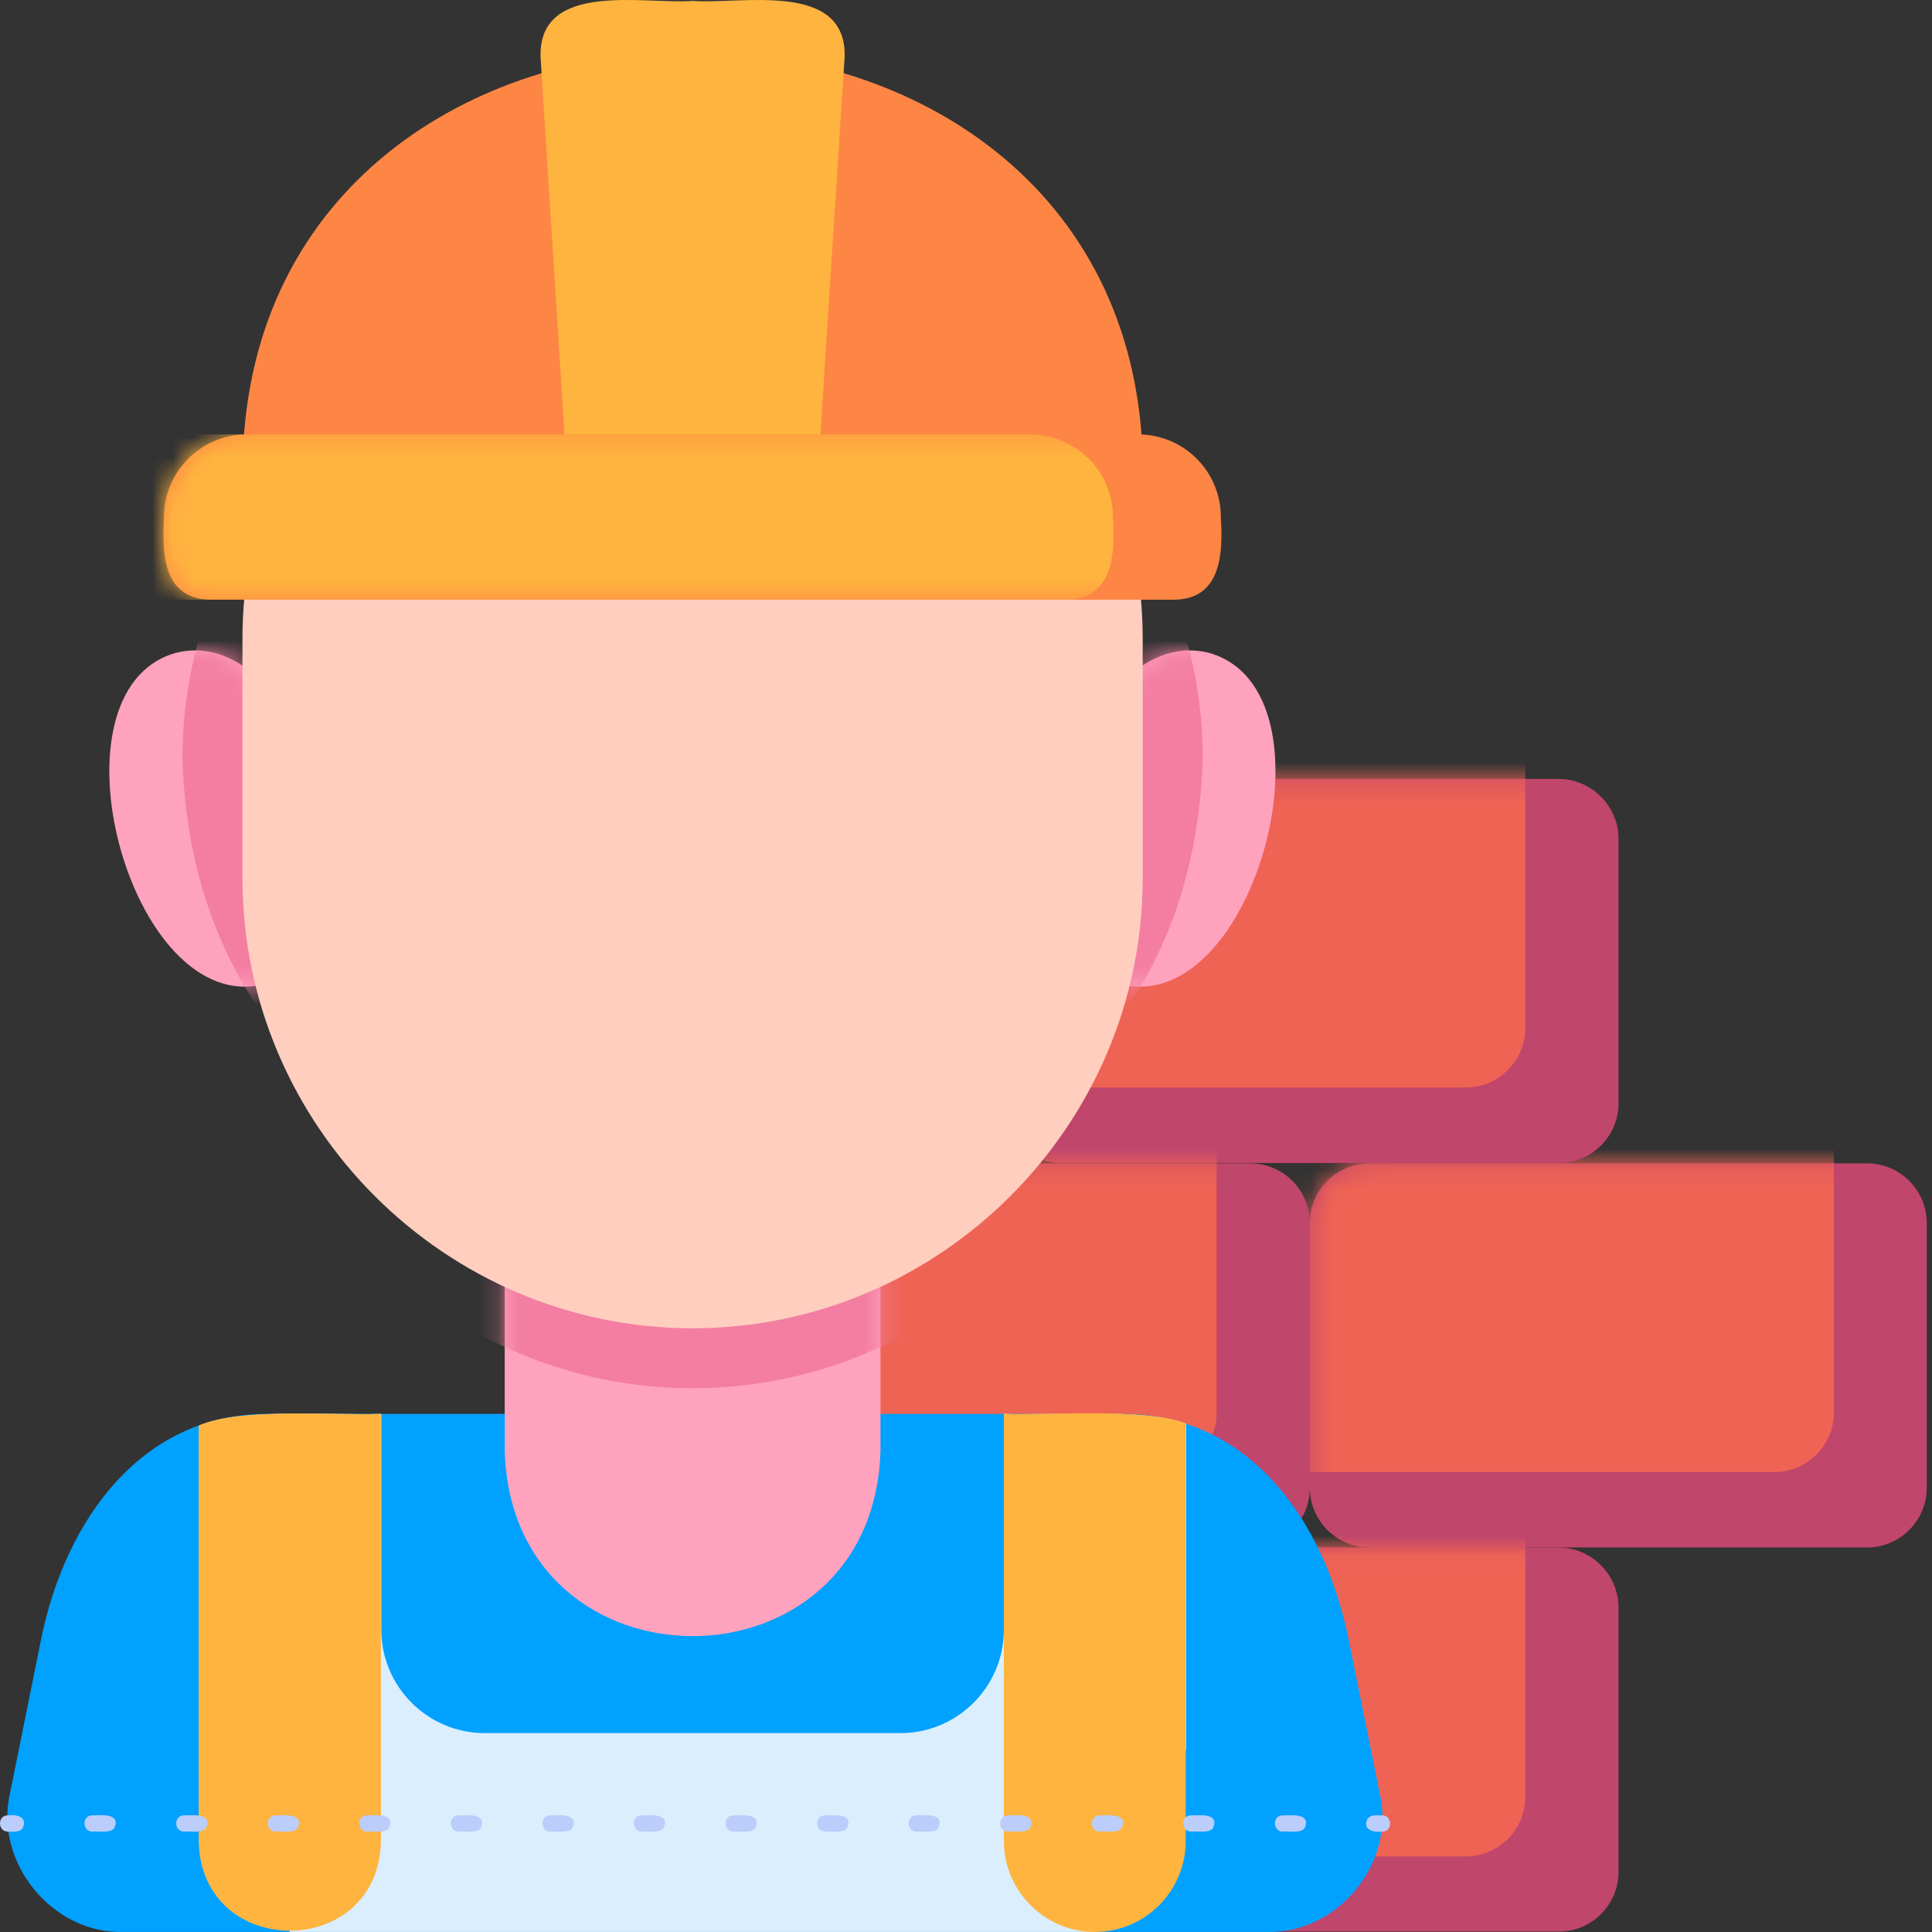
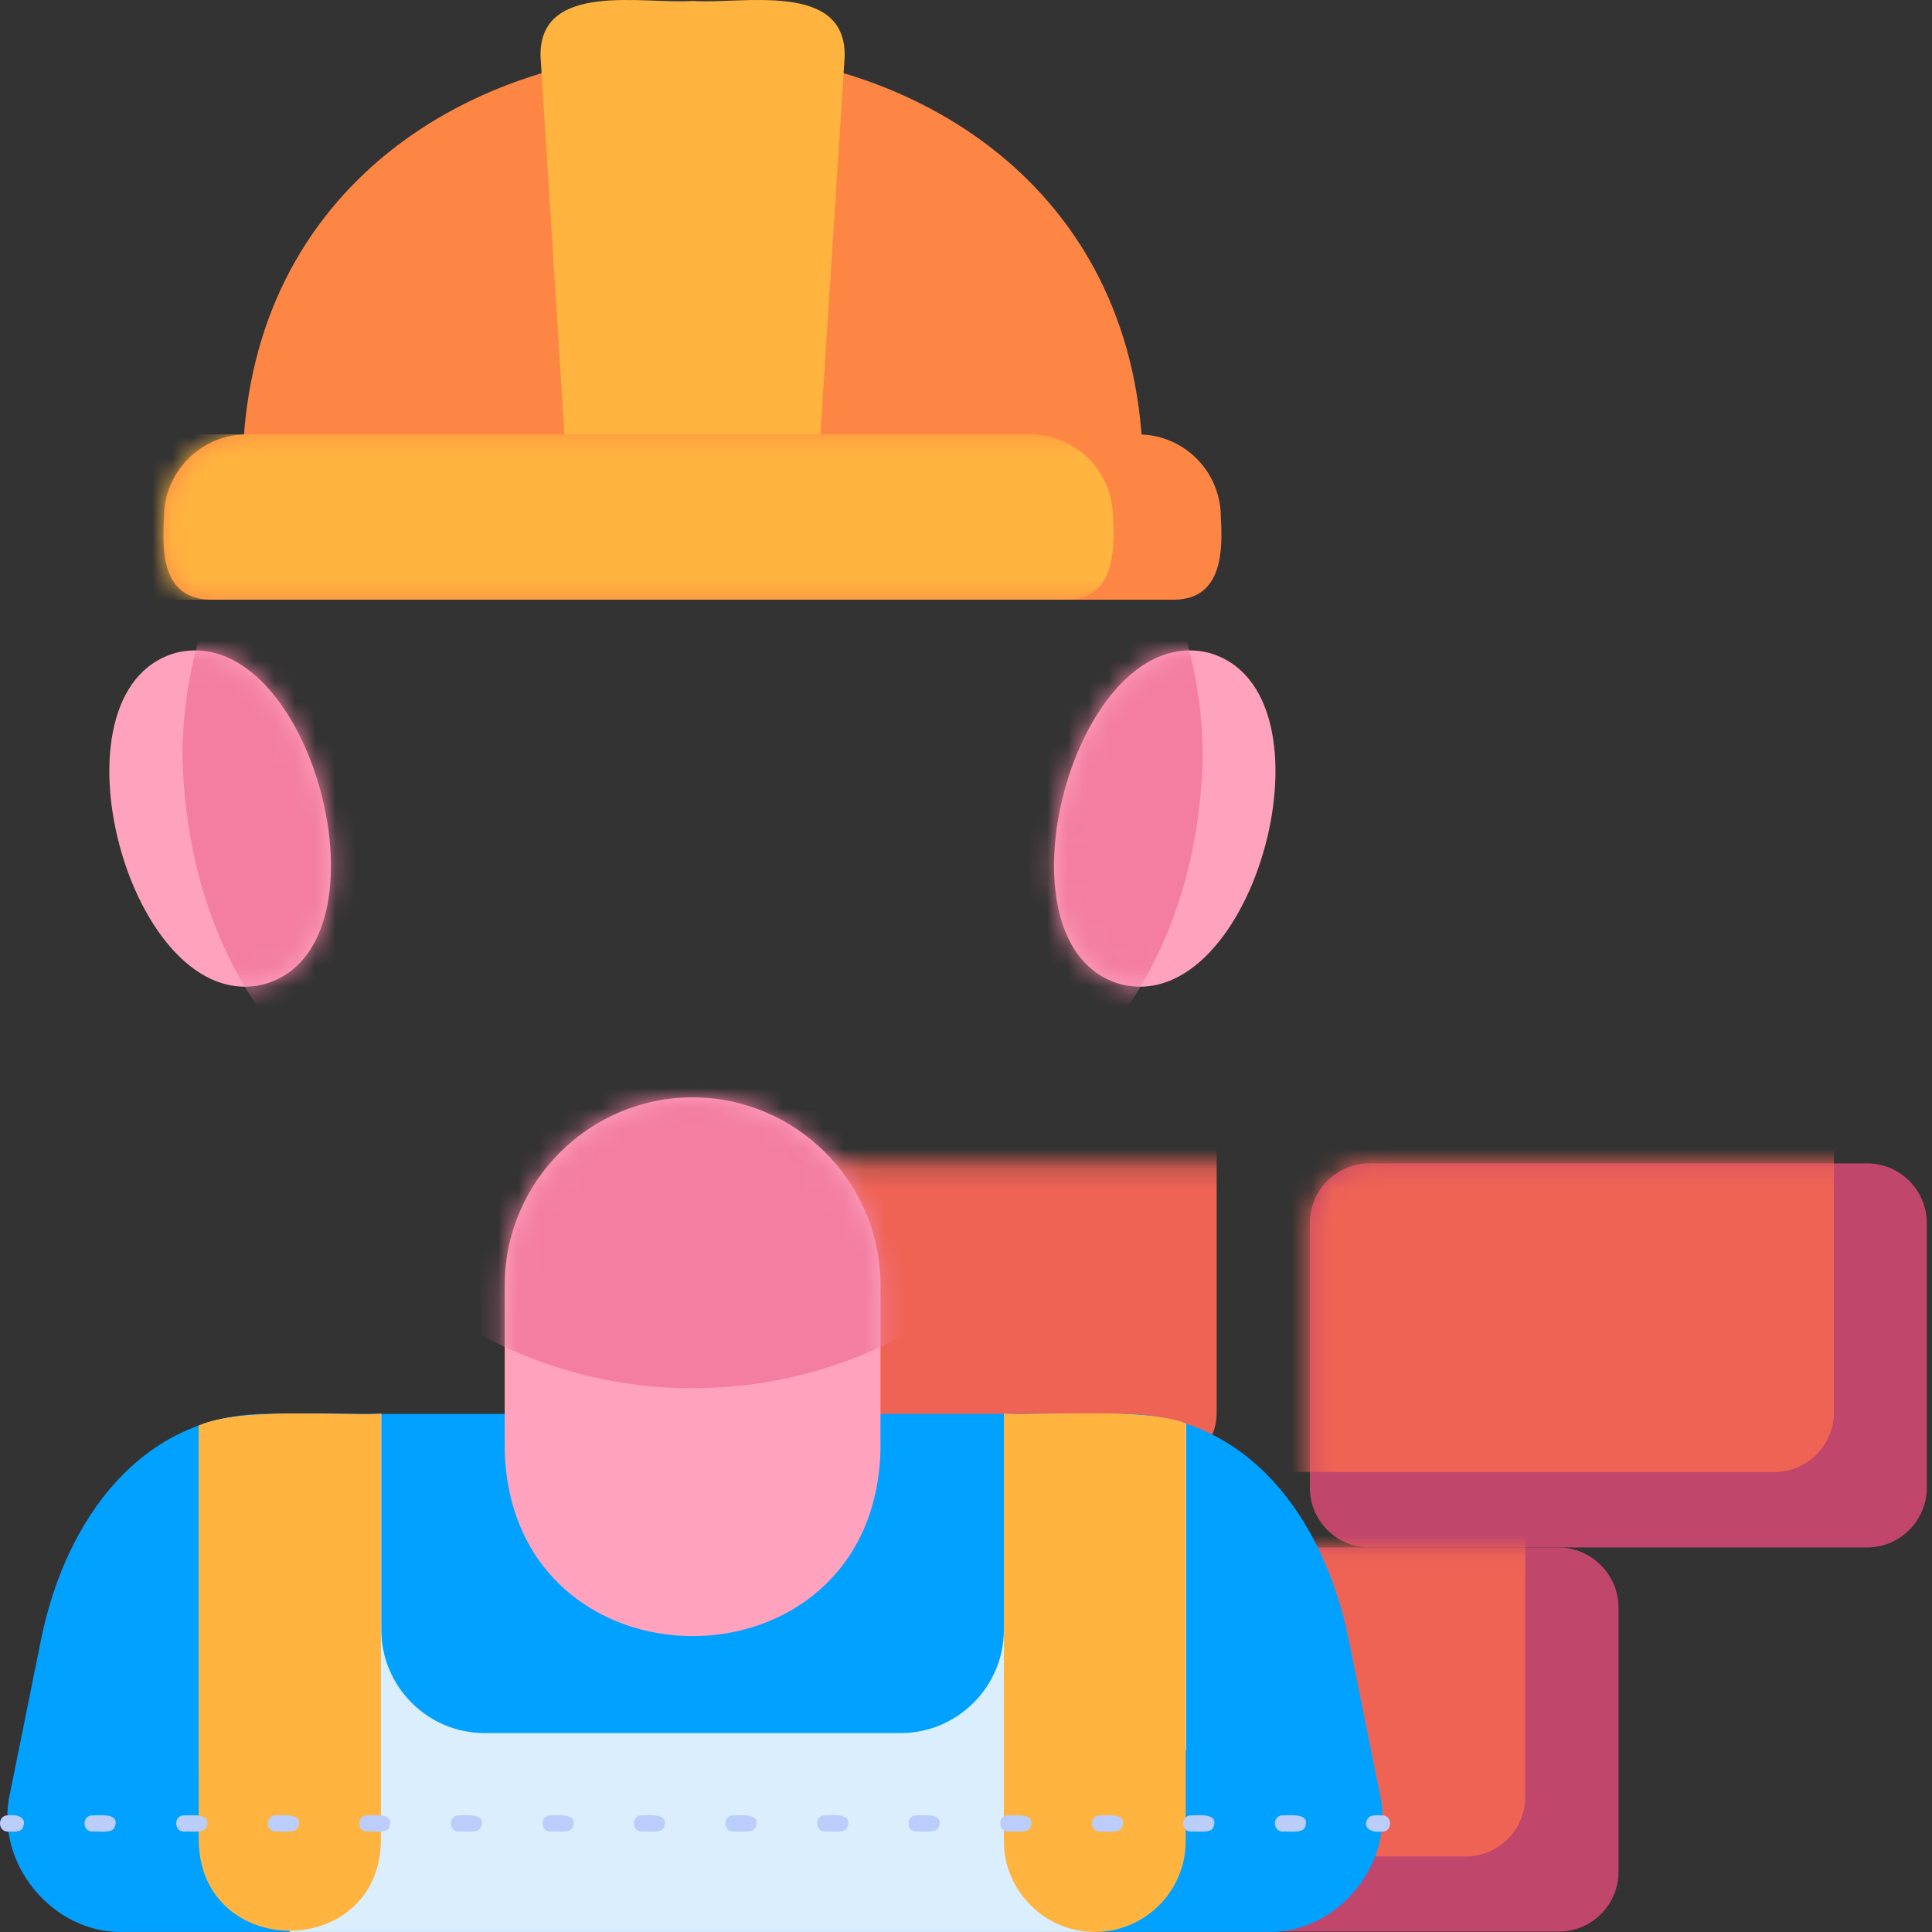
<svg xmlns="http://www.w3.org/2000/svg" width="95" height="95" viewBox="0 0 95 95" fill="none">
  <rect x="0" y="0" width="95" height="95" fill="#333333" stroke="none" />
  <path fill-rule="evenodd" clip-rule="evenodd" d="M91.811 57.205H67.34C65.725 57.205 64.408 58.522 64.408 60.136V73.16C64.408 74.775 65.725 76.092 67.34 76.092H91.811C93.425 76.092 94.742 74.775 94.742 73.16V60.136C94.742 58.522 93.425 57.205 91.811 57.205Z" fill="#C0466B" />
  <mask id="mask0_390_10493" style="mask-type:luminance" maskUnits="userSpaceOnUse" x="64" y="57" width="31" height="20">
    <path d="M91.811 57.205H67.34C65.725 57.205 64.408 58.522 64.408 60.136V73.16C64.408 74.775 65.725 76.092 67.34 76.092H91.811C93.425 76.092 94.742 74.775 94.742 73.16V60.136C94.742 58.522 93.425 57.205 91.811 57.205Z" fill="white" />
  </mask>
  <g mask="url(#mask0_390_10493)">
    <path fill-rule="evenodd" clip-rule="evenodd" d="M87.228 53.494H62.776C61.162 53.494 59.844 54.811 59.844 56.425V69.45C59.844 71.064 61.162 72.381 62.776 72.381H87.247C88.861 72.381 90.178 71.064 90.178 69.45V56.425C90.178 54.811 88.861 53.494 87.228 53.494Z" fill="#EF6355" />
  </g>
-   <path fill-rule="evenodd" clip-rule="evenodd" d="M76.635 38.3H52.182C50.568 38.3 49.251 39.617 49.251 41.231V54.255C49.251 55.869 50.568 57.187 52.182 57.187H76.653C78.267 57.187 79.585 55.869 79.585 54.255V41.231C79.585 39.636 78.249 38.3 76.635 38.3Z" fill="#C0466B" />
  <mask id="mask1_390_10493" style="mask-type:luminance" maskUnits="userSpaceOnUse" x="49" y="38" width="31" height="20">
-     <path d="M76.635 38.3H52.182C50.568 38.3 49.251 39.617 49.251 41.231V54.255C49.251 55.869 50.568 57.187 52.182 57.187H76.653C78.267 57.187 79.585 55.869 79.585 54.255V41.231C79.585 39.636 78.249 38.3 76.635 38.3Z" fill="white" />
-   </mask>
+     </mask>
  <g mask="url(#mask1_390_10493)">
    <path fill-rule="evenodd" clip-rule="evenodd" d="M72.071 34.589H47.6C45.986 34.589 44.668 35.906 44.668 37.52V50.544C44.668 52.158 45.986 53.476 47.6 53.476H72.071C73.685 53.476 75.002 52.158 75.002 50.544V37.52C75.002 35.925 73.685 34.589 72.071 34.589Z" fill="#EF6355" />
  </g>
-   <path fill-rule="evenodd" clip-rule="evenodd" d="M61.477 57.205H37.006C35.392 57.205 34.075 58.522 34.075 60.136V73.16C34.075 74.775 35.392 76.092 37.006 76.092H61.477C63.091 76.092 64.408 74.775 64.408 73.16V60.136C64.408 58.522 63.091 57.205 61.477 57.205Z" fill="#C0466B" />
  <mask id="mask2_390_10493" style="mask-type:luminance" maskUnits="userSpaceOnUse" x="34" y="57" width="31" height="20">
    <path d="M61.477 57.205H37.006C35.392 57.205 34.075 58.522 34.075 60.136V73.16C34.075 74.775 35.392 76.092 37.006 76.092H61.477C63.091 76.092 64.408 74.775 64.408 73.16V60.136C64.408 58.522 63.091 57.205 61.477 57.205Z" fill="white" />
  </mask>
  <g mask="url(#mask2_390_10493)">
    <path fill-rule="evenodd" clip-rule="evenodd" d="M56.895 53.494H32.423C30.809 53.494 29.492 54.811 29.492 56.425V69.45C29.492 71.064 30.809 72.381 32.423 72.381H56.895C58.509 72.381 59.826 71.064 59.826 69.45V56.425C59.826 54.811 58.509 53.494 56.895 53.494Z" fill="#EF6355" />
  </g>
  <path fill-rule="evenodd" clip-rule="evenodd" d="M76.635 76.092H52.182C50.568 76.092 49.251 77.409 49.251 79.023V92.047C49.251 93.661 50.568 94.979 52.182 94.979H76.653C78.267 94.979 79.585 93.661 79.585 92.047V79.042C79.585 77.428 78.249 76.092 76.635 76.092Z" fill="#C0466B" />
  <mask id="mask3_390_10493" style="mask-type:luminance" maskUnits="userSpaceOnUse" x="49" y="76" width="31" height="19">
    <path d="M76.635 76.092H52.182C50.568 76.092 49.251 77.409 49.251 79.023V92.047C49.251 93.661 50.568 94.979 52.182 94.979H76.653C78.267 94.979 79.585 93.661 79.585 92.047V79.042C79.585 77.428 78.249 76.092 76.635 76.092Z" fill="white" />
  </mask>
  <g mask="url(#mask3_390_10493)">
    <path fill-rule="evenodd" clip-rule="evenodd" d="M72.071 72.399H47.6C45.986 72.399 44.668 73.717 44.668 75.331V88.355C44.668 89.969 45.986 91.286 47.6 91.286H72.071C73.685 91.286 75.002 89.969 75.002 88.355V75.331C75.002 73.717 73.685 72.399 72.071 72.399Z" fill="#EF6355" />
  </g>
  <path fill-rule="evenodd" clip-rule="evenodd" d="M62.275 94.998C45.596 94.998 22.757 94.998 6.078 94.998C2.59 95.109 -0.304 91.584 0.494 88.17L2.015 80.638C3.221 74.645 7.024 69.524 13.128 69.524H55.206C61.329 69.524 65.113 74.645 66.319 80.638L67.841 88.17C68.657 91.584 65.781 95.109 62.275 94.998Z" fill="#01A1FF" />
  <path fill-rule="evenodd" clip-rule="evenodd" d="M34.056 53.958C28.973 53.958 24.817 58.114 24.817 63.197V71.323C25.151 83.494 42.961 83.494 43.295 71.323V63.197C43.295 58.114 39.139 53.958 34.056 53.958Z" fill="#FFA2BD" />
  <mask id="mask4_390_10493" style="mask-type:luminance" maskUnits="userSpaceOnUse" x="24" y="53" width="20" height="28">
    <path d="M34.056 53.958C28.973 53.958 24.817 58.114 24.817 63.197V71.323C25.151 83.494 42.961 83.494 43.295 71.323V63.197C43.295 58.114 39.139 53.958 34.056 53.958Z" fill="white" />
  </mask>
  <g mask="url(#mask4_390_10493)">
    <path fill-rule="evenodd" clip-rule="evenodd" d="M34.056 12.233C46.227 12.233 56.19 22.196 56.19 34.367V46.129C56.19 58.3 46.227 68.263 34.056 68.263C21.886 68.263 11.923 58.3 11.923 46.129V34.367C11.923 22.196 21.886 12.233 34.056 12.233Z" fill="#F37EA2" />
  </g>
  <path fill-rule="evenodd" clip-rule="evenodd" d="M59.455 32.104C66.022 33.959 61.7 50.081 55.095 48.393C48.527 46.538 52.831 30.434 59.455 32.104Z" fill="#FFA2BD" />
  <mask id="mask5_390_10493" style="mask-type:luminance" maskUnits="userSpaceOnUse" x="51" y="31" width="12" height="18">
    <path d="M59.455 32.104C66.022 33.959 61.7 50.081 55.095 48.393C48.527 46.538 52.831 30.434 59.455 32.104Z" fill="white" />
  </mask>
  <g mask="url(#mask5_390_10493)">
    <path fill-rule="evenodd" clip-rule="evenodd" d="M36.449 15.721C48.694 15.146 59.176 24.998 59.139 37.298C58.323 65.962 15.689 65.944 14.872 37.298C14.872 25.424 24.575 15.721 36.449 15.721Z" fill="#F37EA2" />
  </g>
  <path fill-rule="evenodd" clip-rule="evenodd" d="M8.639 32.104C2.071 33.959 6.394 50.081 12.999 48.393C19.585 46.538 15.262 30.434 8.639 32.104Z" fill="#FFA2BD" />
  <mask id="mask6_390_10493" style="mask-type:luminance" maskUnits="userSpaceOnUse" x="5" y="31" width="12" height="18">
    <path d="M8.639 32.104C2.071 33.959 6.394 50.081 12.999 48.393C19.585 46.538 15.262 30.434 8.639 32.104Z" fill="white" />
  </mask>
  <g mask="url(#mask6_390_10493)">
    <path fill-rule="evenodd" clip-rule="evenodd" d="M31.663 15.721C19.418 15.146 8.935 24.998 8.973 37.298C9.807 65.962 52.423 65.944 53.24 37.298C53.24 25.424 43.518 15.721 31.663 15.721Z" fill="#F37EA2" />
  </g>
-   <path fill-rule="evenodd" clip-rule="evenodd" d="M34.056 9.283C46.227 9.283 56.189 19.246 56.189 31.417V43.179C56.189 55.35 46.227 65.313 34.056 65.313C21.885 65.313 11.922 55.35 11.922 43.179V31.417C11.922 19.246 21.885 9.283 34.056 9.283Z" fill="#FFCEBF" />
  <path fill-rule="evenodd" clip-rule="evenodd" d="M34.056 22.418H56.189C55.317 -4.112 12.794 -4.094 11.941 22.418H34.056Z" fill="#FD8644" />
  <path fill-rule="evenodd" clip-rule="evenodd" d="M40.271 22.419L41.533 2.79C41.625 -0.977 36.375 0.229 34.056 0.044C31.737 0.229 26.486 -0.977 26.579 2.79L27.822 22.4H40.271V22.419Z" fill="#FFB43F" />
  <path fill-rule="evenodd" clip-rule="evenodd" d="M55.967 21.361H12.127C9.882 21.361 8.064 23.198 8.064 25.424C7.971 27.187 7.989 29.413 10.309 29.488H57.785C60.067 29.432 60.141 27.168 60.03 25.424C60.03 23.18 58.212 21.361 55.967 21.361Z" fill="#FD8644" />
  <mask id="mask7_390_10493" style="mask-type:luminance" maskUnits="userSpaceOnUse" x="8" y="21" width="53" height="9">
    <path d="M55.967 21.361H12.127C9.882 21.361 8.064 23.198 8.064 25.424C7.971 27.187 7.989 29.413 10.309 29.488H57.785C60.067 29.432 60.141 27.168 60.03 25.424C60.03 23.18 58.212 21.361 55.967 21.361Z" fill="white" />
  </mask>
  <g mask="url(#mask7_390_10493)">
    <path fill-rule="evenodd" clip-rule="evenodd" d="M50.661 21.361H6.82C4.575 21.361 2.757 23.198 2.757 25.424C2.664 27.187 2.683 29.413 5.002 29.488H52.479C54.761 29.432 54.835 27.168 54.724 25.424C54.724 23.18 52.887 21.361 50.661 21.361Z" fill="#FFB43F" />
  </g>
  <path fill-rule="evenodd" clip-rule="evenodd" d="M49.362 69.524V80.136C49.362 82.938 47.08 85.22 44.279 85.22H23.833C21.032 85.22 18.75 82.938 18.75 80.136V69.524C16.505 69.617 11.83 69.209 9.789 70.1V87.057L14.26 94.997H53.852L58.323 86.018V70.007C56.394 69.228 51.477 69.617 49.362 69.524Z" fill="#DAEEFE" />
  <path fill-rule="evenodd" clip-rule="evenodd" d="M18.731 69.525C16.486 69.617 11.83 69.191 9.77 70.1V90.526C9.882 96.407 18.62 96.407 18.731 90.526C18.731 85.294 18.731 74.756 18.731 69.525ZM58.323 70.007C56.375 69.209 51.477 69.599 49.362 69.525V80.137V90.526C49.362 92.994 51.384 94.998 53.833 94.998C56.301 94.998 58.304 92.994 58.304 90.526V86.018V70.007H58.323Z" fill="#FFB43F" />
  <path fill-rule="evenodd" clip-rule="evenodd" d="M67.971 90.063C68.49 90.063 68.472 89.265 67.971 89.265C67.748 89.265 67.34 89.209 67.228 89.469C66.987 89.988 67.581 90.118 67.971 90.063ZM0.383 89.265C-0.137 89.265 -0.118 90.063 0.383 90.063C0.605 90.063 1.032 90.118 1.125 89.859C1.366 89.32 0.772 89.209 0.383 89.265ZM4.539 89.265C4.019 89.265 4.038 90.063 4.539 90.063C4.78 90.025 5.503 90.174 5.633 89.859C5.93 89.135 4.947 89.265 4.539 89.265ZM9.047 89.265C8.527 89.265 8.546 90.063 9.047 90.063C9.288 90.025 10.012 90.174 10.142 89.859C10.438 89.135 9.436 89.265 9.047 89.265ZM13.555 89.265C13.036 89.265 13.054 90.063 13.555 90.063C13.796 90.025 14.52 90.174 14.65 89.859C14.947 89.135 13.945 89.265 13.555 89.265ZM18.045 89.265C17.526 89.265 17.544 90.063 18.045 90.063C18.286 90.025 19.01 90.174 19.14 89.859C19.436 89.135 18.453 89.265 18.045 89.265ZM22.553 89.265C22.034 89.265 22.052 90.063 22.553 90.063C22.794 90.025 23.518 90.174 23.648 89.859C23.945 89.135 22.943 89.265 22.553 89.265ZM27.062 89.265C26.542 89.265 26.561 90.063 27.062 90.063C27.303 90.025 28.026 90.174 28.156 89.859C28.453 89.135 27.451 89.265 27.062 89.265ZM31.551 89.265C31.032 89.265 31.05 90.063 31.551 90.063C31.793 90.025 32.516 90.174 32.646 89.859C32.943 89.135 31.96 89.265 31.551 89.265ZM36.06 89.265C35.54 89.265 35.559 90.063 36.06 90.063C36.301 90.025 37.025 90.174 37.154 89.859C37.451 89.135 36.449 89.265 36.06 89.265ZM40.568 89.265C40.049 89.265 40.067 90.063 40.568 90.063C40.809 90.025 41.533 90.174 41.663 89.859C41.96 89.135 40.958 89.265 40.568 89.265ZM45.058 89.265C44.538 89.265 44.557 90.063 45.058 90.063C45.299 90.025 46.023 90.174 46.153 89.859C46.449 89.135 45.466 89.265 45.058 89.265ZM49.566 89.265C49.047 89.265 49.065 90.063 49.566 90.063C49.807 90.025 50.531 90.174 50.661 89.859C50.958 89.135 49.956 89.265 49.566 89.265ZM54.075 89.265C53.555 89.265 53.574 90.063 54.075 90.063C54.316 90.025 55.039 90.174 55.169 89.859C55.466 89.135 54.464 89.265 54.075 89.265ZM58.564 89.265C58.045 89.265 58.063 90.063 58.564 90.063C58.806 90.025 59.529 90.174 59.659 89.859C59.956 89.135 58.972 89.265 58.564 89.265ZM63.073 89.265C62.553 89.265 62.572 90.063 63.073 90.063C63.314 90.025 64.037 90.174 64.167 89.859C64.464 89.135 63.462 89.265 63.073 89.265Z" fill="#BBCDFB" />
</svg>